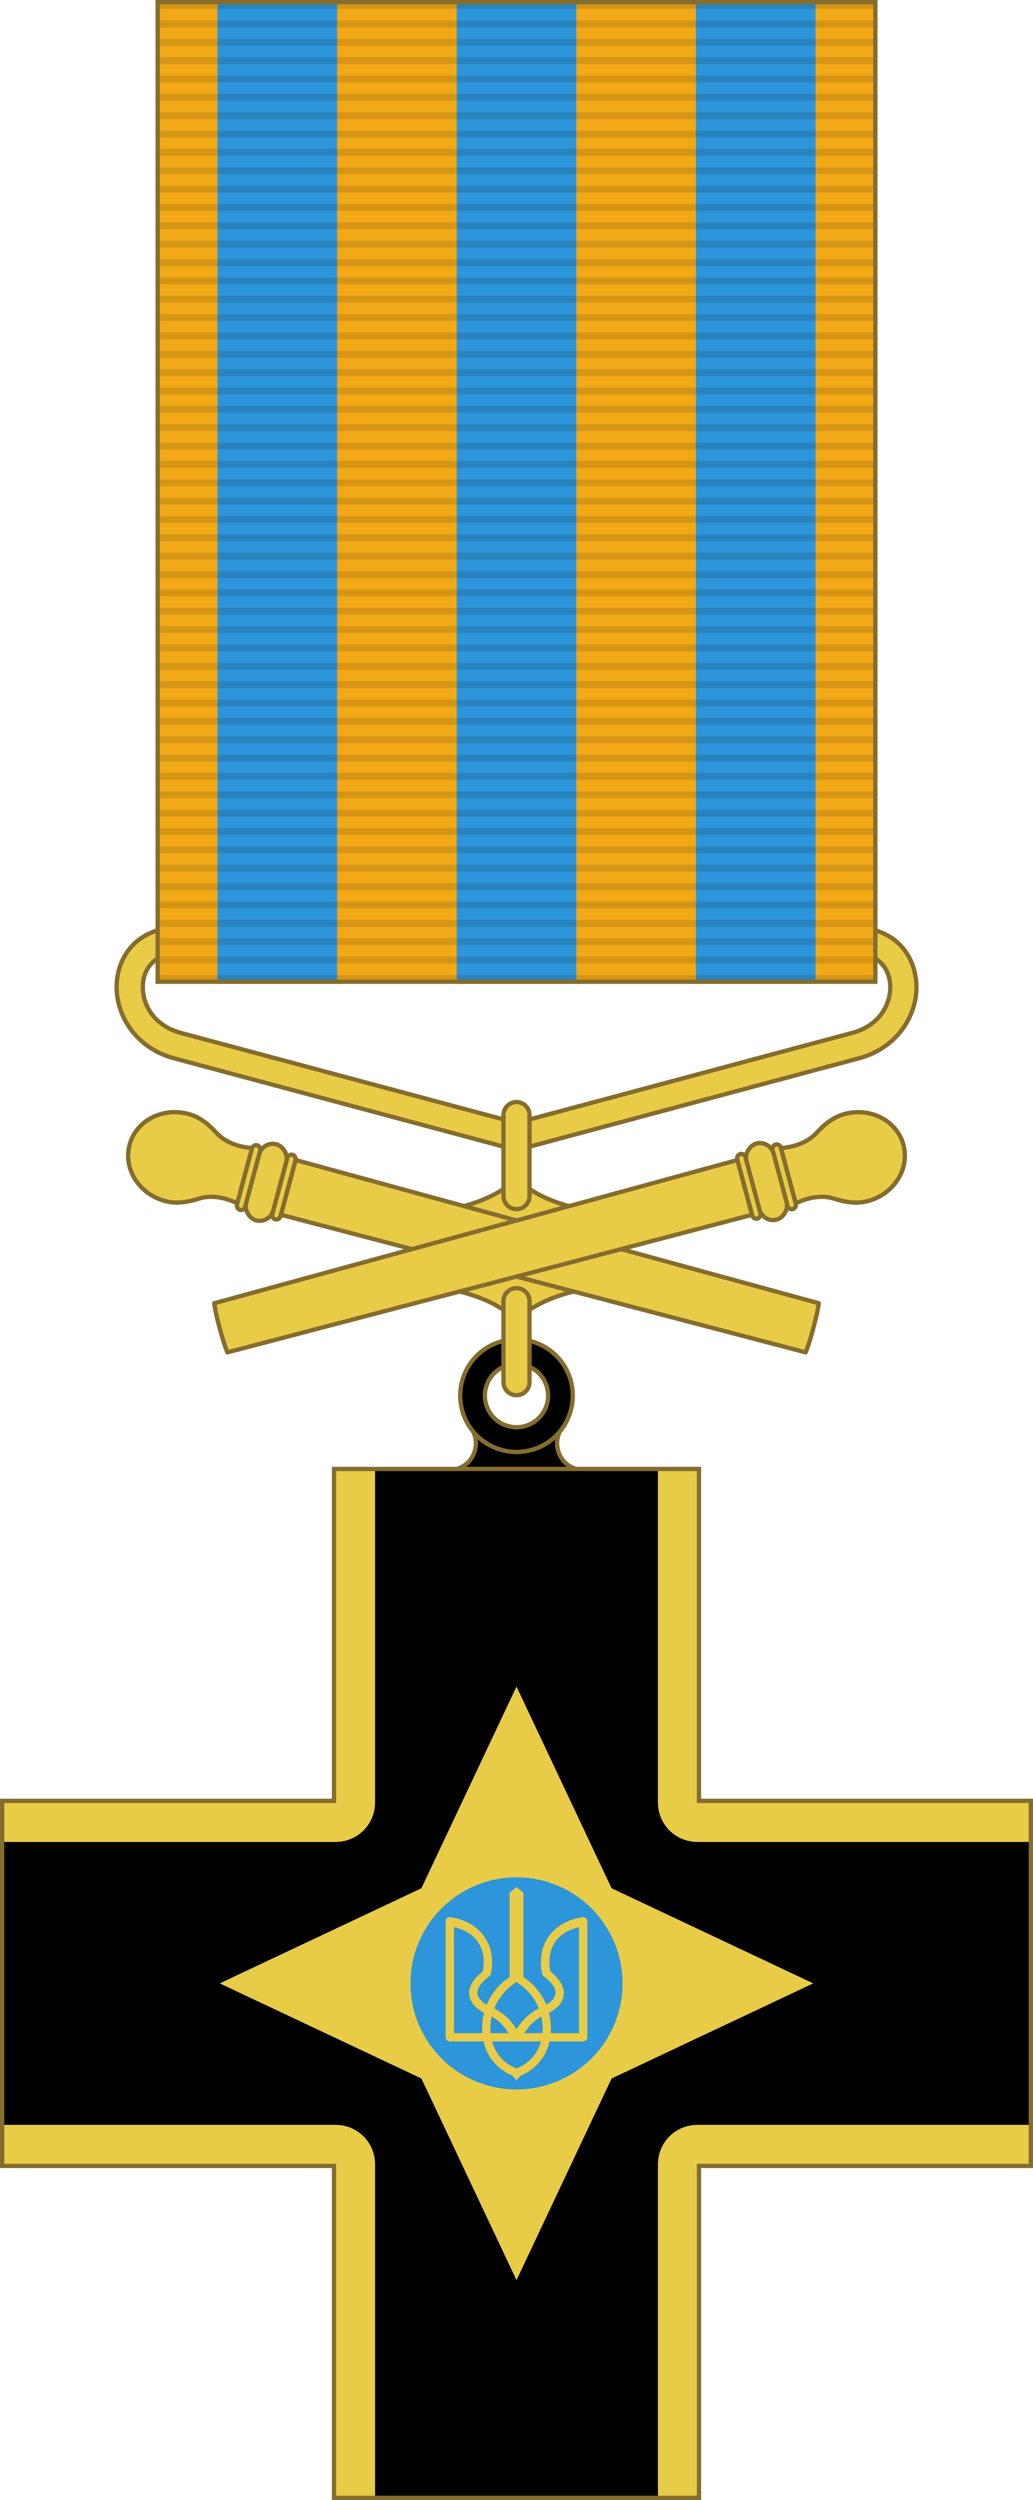
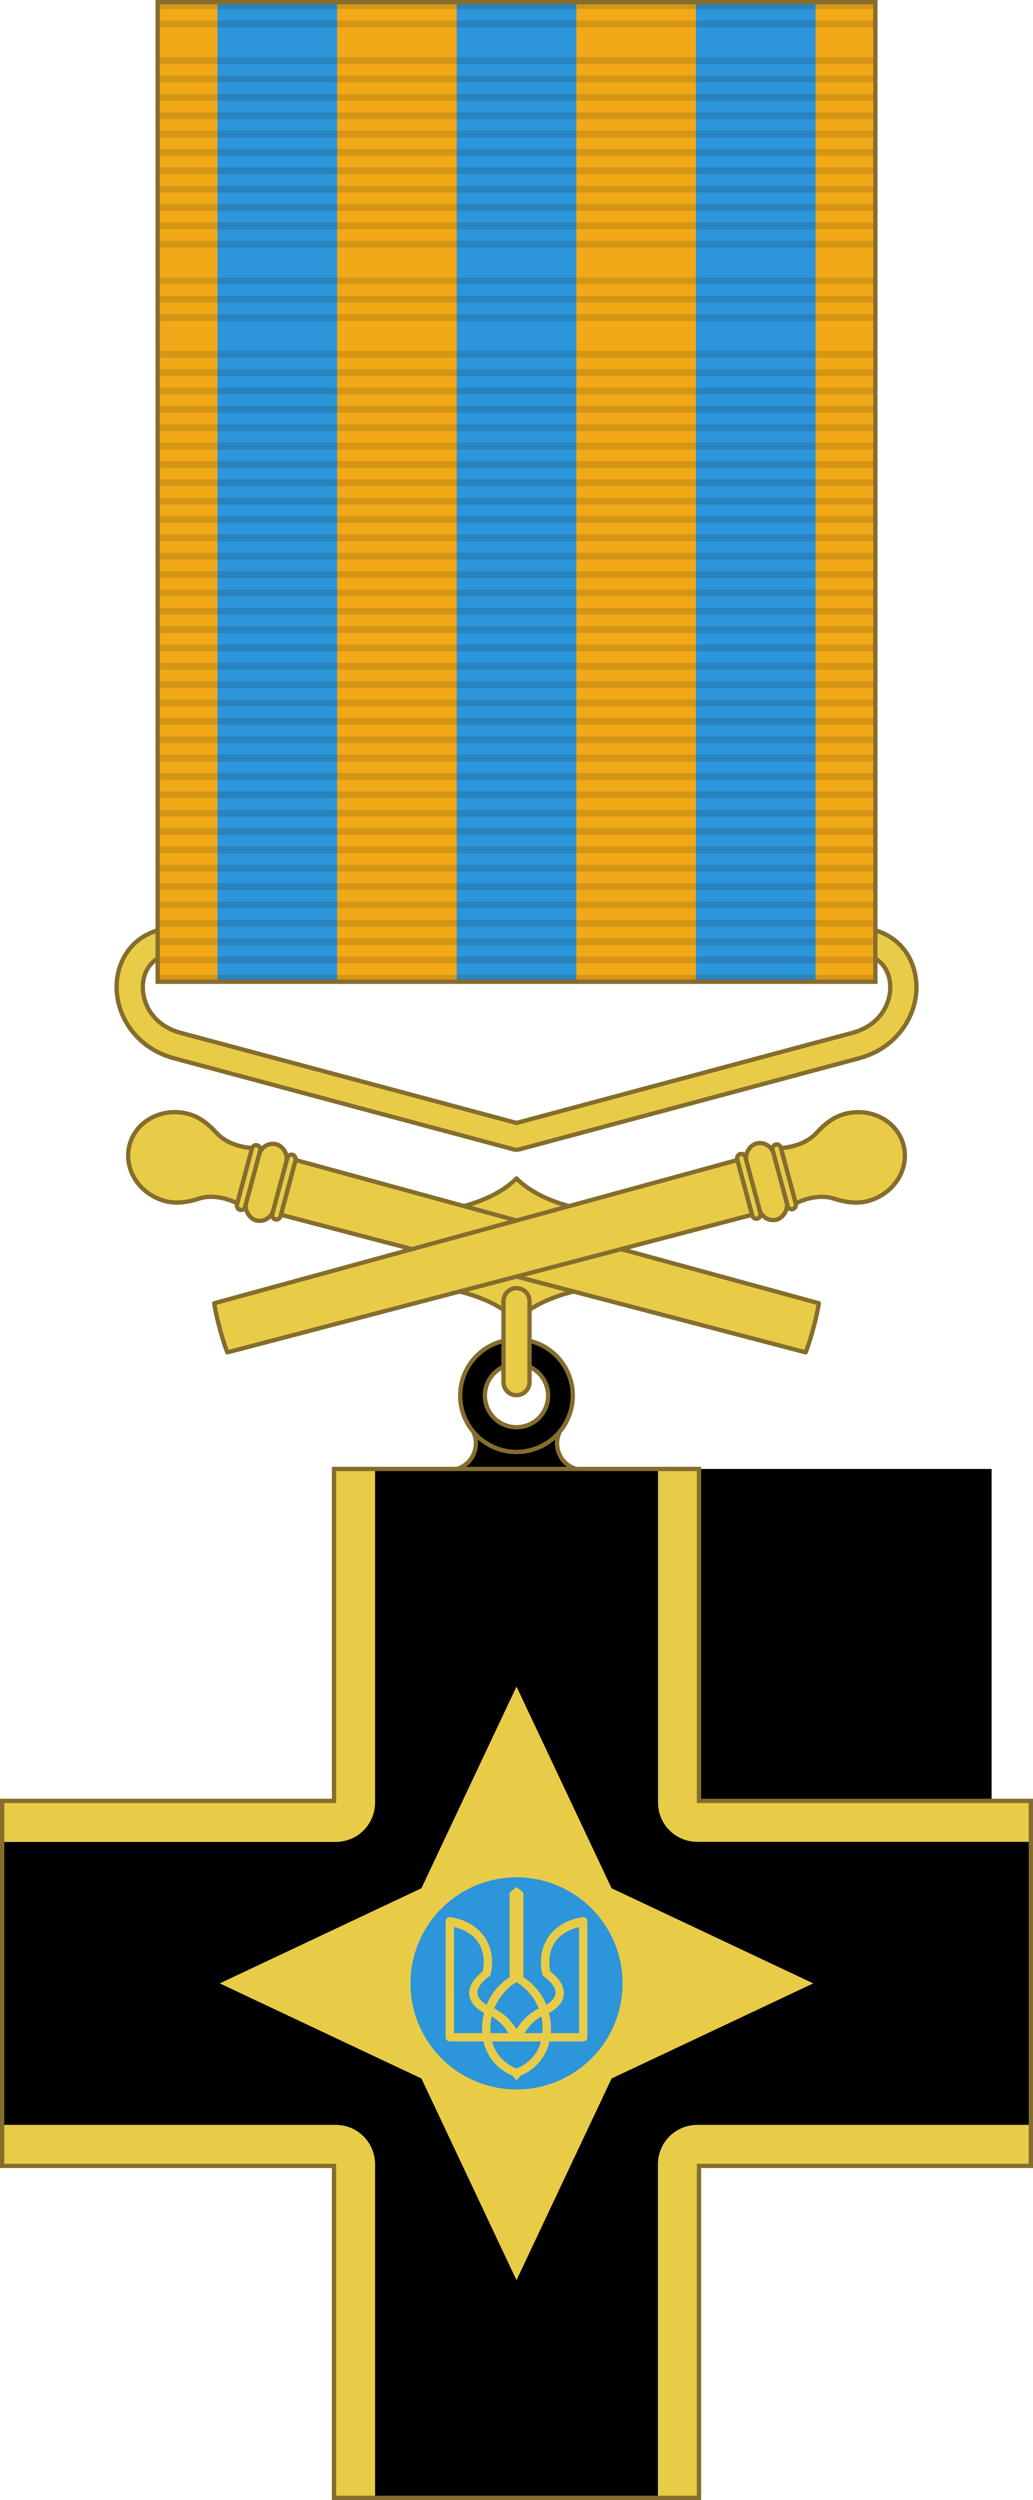
<svg xmlns="http://www.w3.org/2000/svg" xmlns:ns1="http://www.inkscape.org/namespaces/inkscape" xmlns:ns2="http://sodipodi.sourceforge.net/DTD/sodipodi-0.dtd" width="43.18mm" height="104.479mm" viewBox="0 0 43.18 104.479" version="1.1" id="svg1028" ns1:version="0.92.4 (5da689c313, 2019-01-14)" ns2:docname="1. ЗХЗПБ.svg">
  <defs id="defs1022" />
  <ns2:namedview id="base" pagecolor="#ffffff" bordercolor="#666666" borderopacity="1.0" ns1:pageopacity="0.0" ns1:pageshadow="2" ns1:zoom="1.6182123" ns1:cx="81.599803" ns1:cy="197.44011" ns1:document-units="mm" ns1:current-layer="layer1" showgrid="false" fit-margin-top="0" fit-margin-left="0" fit-margin-right="0" fit-margin-bottom="0" ns1:window-width="1600" ns1:window-height="838" ns1:window-x="-8" ns1:window-y="-8" ns1:window-maximized="1" />
  <g ns1:label="Layer 1" ns1:groupmode="layer" id="layer1" transform="translate(-84.243,-96.594)">
    <path id="path6215" d="m 105.833,145.84 c -0.898,0.911 -2.562,1.382 -4.144,1.468 v 3 c 1.582,0.085 3.246,0.556 4.144,1.468 0.898,-0.911 2.562,-1.382 4.144,-1.467 v -3 c -1.582,-0.085 -3.246,-0.556 -4.144,-1.467 z" style="opacity:1;vector-effect:none;fill:#e8cc48;fill-opacity:1;stroke:#856d2d;stroke-width:0.18;stroke-linecap:round;stroke-linejoin:round;stroke-miterlimit:4;stroke-dasharray:none;stroke-dashoffset:0;stroke-opacity:1;paint-order:normal" ns1:connector-curvature="0" />
    <path ns1:connector-curvature="0" style="opacity:1;vector-effect:none;fill:#000000;fill-opacity:1;stroke:#856d2d;stroke-width:0.18;stroke-linecap:round;stroke-linejoin:round;stroke-miterlimit:4;stroke-dasharray:none;stroke-dashoffset:0;stroke-opacity:1;paint-order:normal" d="m 104.023,156.423 c 0.059,0.12 0.096,0.25 0.108,0.383 0.025,0.255 -0.041,0.517 -0.183,0.73 -0.142,0.213 -0.36,0.374 -0.605,0.448 h 4.979 c -0.245,-0.074 -0.462,-0.235 -0.604,-0.448 -0.142,-0.213 -0.208,-0.475 -0.183,-0.73 0.013,-0.133 0.05,-0.263 0.108,-0.383 v 0 a 2.353,2.353 0 0 1 -1.81,0.85 2.353,2.353 0 0 1 -1.808,-0.85 z" id="path6217" />
    <path ns1:connector-curvature="0" style="opacity:1;fill:#000000;fill-opacity:1;stroke:#856d2d;stroke-width:0.18;stroke-linecap:round;stroke-linejoin:round;stroke-miterlimit:4;stroke-dasharray:none;paint-order:normal" d="m 105.833,152.566 a 2.353,2.353 0 0 0 -2.353,2.353 2.353,2.353 0 0 0 2.353,2.353 2.353,2.353 0 0 0 2.353,-2.353 2.353,2.353 0 0 0 -2.353,-2.353 z m 0,1.032 a 1.321,1.321 0 0 1 1.321,1.321 1.321,1.321 0 0 1 -1.321,1.321 1.321,1.321 0 0 1 -1.321,-1.321 1.321,1.321 0 0 1 1.321,-1.321 z" id="path6219" />
    <path ns1:connector-curvature="0" id="path6221" d="m 91.663,135.358 c -0.784,0 -1.448,0.289 -1.888,0.756 -0.439,0.467 -0.652,1.085 -0.657,1.709 -0.01,1.248 0.83,2.577 2.403,2.999 l 14.171,3.8 a 0.548,0.548 0 0 0 0.284,0 l 14.171,-3.8 c 1.573,-0.422 2.414,-1.75 2.404,-2.999 -0.01,-0.624 -0.219,-1.242 -0.658,-1.709 -0.439,-0.467 -1.103,-0.756 -1.888,-0.756 h -14.17 z m 0,1.095 h 14.171 14.17 c 0.531,0 0.862,0.17 1.091,0.412 0.229,0.243 0.357,0.584 0.36,0.966 0.01,0.764 -0.468,1.629 -1.592,1.93 l -14.028,3.762 -14.029,-3.762 c -1.125,-0.302 -1.599,-1.166 -1.592,-1.93 0,-0.382 0.131,-0.723 0.36,-0.966 0.229,-0.243 0.56,-0.412 1.091,-0.412 z" style="color:#000000;font-style:normal;font-variant:normal;font-weight:normal;font-stretch:normal;font-size:medium;line-height:normal;font-family:sans-serif;font-variant-ligatures:normal;font-variant-position:normal;font-variant-caps:normal;font-variant-numeric:normal;font-variant-alternates:normal;font-feature-settings:normal;text-indent:0;text-align:start;text-decoration:none;text-decoration-line:none;text-decoration-style:solid;text-decoration-color:#000000;letter-spacing:normal;word-spacing:normal;text-transform:none;writing-mode:lr-tb;direction:ltr;text-orientation:mixed;dominant-baseline:auto;baseline-shift:baseline;text-anchor:start;white-space:normal;shape-padding:0;clip-rule:nonzero;display:inline;overflow:visible;visibility:visible;opacity:1;isolation:auto;mix-blend-mode:normal;color-interpolation:sRGB;color-interpolation-filters:linearRGB;solid-color:#000000;solid-opacity:1;vector-effect:none;fill:#e8cc48;fill-opacity:1;fill-rule:nonzero;stroke:#856d2d;stroke-width:0.18;stroke-linecap:round;stroke-linejoin:round;stroke-miterlimit:4;stroke-dasharray:none;stroke-dashoffset:0;stroke-opacity:1;paint-order:normal;color-rendering:auto;image-rendering:auto;shape-rendering:auto;text-rendering:auto;enable-background:accumulate" />
    <path ns1:connector-curvature="0" id="path6223" d="M 98.205,200.983 V 187.111 H 84.333 v -15.256 h 13.872 v -13.872 h 15.256 v 13.872 h 13.872 V 187.111 h -13.872 v 13.872 z" style="opacity:1;vector-effect:none;fill:#e8cc48;fill-opacity:1;stroke:none;stroke-width:0.18;stroke-linecap:butt;stroke-linejoin:miter;stroke-miterlimit:4;stroke-dasharray:none;stroke-dashoffset:0;stroke-opacity:1;paint-order:normal" />
-     <path id="path6225" d="m 99.918,157.983 v 13.943 c 0,0.91 -0.732,1.642 -1.642,1.642 H 84.333 v 11.831 h 13.943 c 0.91,0 1.642,0.732 1.642,1.642 v 13.943 h 11.831 v -13.943 c 0,-0.91 0.732,-1.642 1.642,-1.642 h 13.943 v -11.831 h -13.943 c -0.91,0 -1.642,-0.732 -1.642,-1.642 V 157.983 Z" style="opacity:1;vector-effect:none;fill:#000000;fill-opacity:1;stroke:none;stroke-width:0.122;stroke-linecap:round;stroke-linejoin:round;stroke-miterlimit:4;stroke-dasharray:none;stroke-dashoffset:0;stroke-opacity:1;paint-order:normal" ns1:connector-curvature="0" />
+     <path id="path6225" d="m 99.918,157.983 v 13.943 c 0,0.91 -0.732,1.642 -1.642,1.642 H 84.333 v 11.831 h 13.943 c 0.91,0 1.642,0.732 1.642,1.642 v 13.943 h 11.831 v -13.943 c 0,-0.91 0.732,-1.642 1.642,-1.642 h 13.943 v -11.831 c -0.91,0 -1.642,-0.732 -1.642,-1.642 V 157.983 Z" style="opacity:1;vector-effect:none;fill:#000000;fill-opacity:1;stroke:none;stroke-width:0.122;stroke-linecap:round;stroke-linejoin:round;stroke-miterlimit:4;stroke-dasharray:none;stroke-dashoffset:0;stroke-opacity:1;paint-order:normal" ns1:connector-curvature="0" />
    <path ns1:connector-curvature="0" style="opacity:1;fill:#e8cc48;fill-opacity:1;stroke:none;stroke-width:0.122;stroke-linecap:round;stroke-linejoin:bevel" d="m 98.276,173.567 c 0.91,0 1.642,-0.732 1.642,-1.642 v -13.943 h -1.713 v 13.872 H 84.333 v 1.713 z" id="path6227" />
    <path id="path6229" d="m 113.391,173.567 c -0.91,0 -1.642,-0.732 -1.642,-1.642 v -13.943 h 1.713 v 13.872 h 13.872 v 1.713 z" style="opacity:1;fill:#e8cc48;fill-opacity:1;stroke:none;stroke-width:0.122;stroke-linecap:round;stroke-linejoin:bevel" ns1:connector-curvature="0" />
    <path ns1:connector-curvature="0" style="opacity:1;fill:#e8cc48;fill-opacity:1;stroke:none;stroke-width:0.122;stroke-linecap:round;stroke-linejoin:bevel" d="m 113.391,185.398 c -0.91,0 -1.642,0.732 -1.642,1.642 v 13.943 h 1.713 V 187.111 h 13.872 v -1.713 z" id="path6231" />
    <path id="path6233" d="m 98.276,185.398 c 0.91,0 1.642,0.732 1.642,1.642 v 13.943 h -1.713 V 187.111 H 84.333 v -1.713 z" style="opacity:1;fill:#e8cc48;fill-opacity:1;stroke:none;stroke-width:0.122;stroke-linecap:round;stroke-linejoin:bevel" ns1:connector-curvature="0" />
    <path ns1:connector-curvature="0" id="path6235" d="m 105.833,191.886 -3.975,-8.429 -8.429,-3.975 8.429,-3.975 3.975,-8.429 3.975,8.429 8.429,3.975 -8.429,3.975 z" style="opacity:1;vector-effect:none;fill:#e8cc48;fill-opacity:1;stroke:none;stroke-width:0.122;stroke-linecap:round;stroke-linejoin:round;stroke-miterlimit:4;stroke-dasharray:none;stroke-dashoffset:0;stroke-opacity:1;paint-order:normal" />
    <path ns1:connector-curvature="0" id="path6237" d="m 110.267,179.483 a 4.433,4.433 0 0 1 -4.433,4.433 4.433,4.433 0 0 1 -4.433,-4.433 4.433,4.433 0 0 1 4.433,-4.433 4.433,4.433 0 0 1 4.433,4.433 z" style="opacity:1;fill:#2d95d9;fill-opacity:1;stroke:none;stroke-width:0.09;stroke-linecap:round;stroke-linejoin:bevel" />
-     <path style="opacity:1;fill:#e8cc48;fill-opacity:1;stroke:#856d2d;stroke-width:0.18;stroke-linecap:round;stroke-linejoin:bevel;stroke-miterlimit:4;stroke-dasharray:none;stroke-opacity:1;paint-order:normal" d="m 105.833,142.65 c 0.301,0 0.544,0.243 0.544,0.544 v 3.387 c 0,0.301 -0.243,0.544 -0.544,0.544 -0.301,0 -0.544,-0.243 -0.544,-0.544 v -3.387 c 0,-0.301 0.243,-0.544 0.544,-0.544 z" id="path6263" ns1:connector-curvature="0" />
    <path ns1:connector-curvature="0" id="path6265" d="m 105.833,150.427 c 0.301,0 0.544,0.243 0.544,0.544 v 3.387 c 0,0.301 -0.243,0.544 -0.544,0.544 -0.301,0 -0.544,-0.243 -0.544,-0.544 v -3.387 c 0,-0.301 0.243,-0.544 0.544,-0.544 z" style="opacity:1;fill:#e8cc48;fill-opacity:1;stroke:#856d2d;stroke-width:0.18;stroke-linecap:round;stroke-linejoin:bevel;stroke-miterlimit:4;stroke-dasharray:none;stroke-opacity:1;paint-order:normal" />
    <path ns1:connector-curvature="0" id="path6267" d="m 90.834,96.684 h 30 v 40.939 H 90.834 Z" style="opacity:1;fill:#f2a917;fill-opacity:1;stroke:none;stroke-width:0.18;stroke-linecap:butt;stroke-linejoin:miter;stroke-miterlimit:4;stroke-dasharray:none;stroke-opacity:1;paint-order:normal" />
    <path style="opacity:1;fill:#2d95d9;fill-opacity:1;stroke:none;stroke-width:0.316;stroke-linecap:round;stroke-linejoin:round;stroke-miterlimit:4;stroke-dasharray:none;stroke-opacity:1;paint-order:stroke fill markers" d="m 113.333,96.684 h 5 v 40.938 h -5 z" id="path6269" ns1:connector-curvature="0" />
    <path ns1:connector-curvature="0" id="path6271" d="m 103.334,96.684 h 5 v 40.938 h -5 z" style="opacity:1;fill:#2d95d9;fill-opacity:1;stroke:none;stroke-width:0.316;stroke-linecap:round;stroke-linejoin:round;stroke-miterlimit:4;stroke-dasharray:none;stroke-opacity:1;paint-order:stroke fill markers" />
    <path style="opacity:1;fill:#2d95d9;fill-opacity:1;stroke:none;stroke-width:0.316;stroke-linecap:round;stroke-linejoin:round;stroke-miterlimit:4;stroke-dasharray:none;stroke-opacity:1;paint-order:stroke fill markers" d="m 93.334,96.685 h 5 v 40.938 h -5 z" id="path6273" ns1:connector-curvature="0" />
    <path ns1:connector-curvature="0" id="path6275" d="m 90.834,125.831 h 30 v 0.286 H 90.834 Z" style="opacity:0.12;fill:#000000;fill-opacity:1;stroke:none;stroke-width:0.522;stroke-linecap:butt;stroke-linejoin:miter;stroke-miterlimit:4;stroke-dasharray:none;stroke-opacity:1;paint-order:stroke fill markers" />
    <path style="opacity:0.12;fill:#000000;fill-opacity:1;stroke:none;stroke-width:0.522;stroke-linecap:butt;stroke-linejoin:miter;stroke-miterlimit:4;stroke-dasharray:none;stroke-opacity:1;paint-order:stroke fill markers" d="m 90.834,129.667 h 30 v 0.286 H 90.834 Z" id="path6277" ns1:connector-curvature="0" />
    <path style="opacity:0.12;fill:#000000;fill-opacity:1;stroke:none;stroke-width:0.522;stroke-linecap:butt;stroke-linejoin:miter;stroke-miterlimit:4;stroke-dasharray:none;stroke-opacity:1;paint-order:stroke fill markers" d="m 90.834,128.133 h 30 v 0.286 H 90.834 Z" id="path6279" ns1:connector-curvature="0" />
    <path ns1:connector-curvature="0" id="path6281" d="m 90.834,131.968 h 30 v 0.286 H 90.834 Z" style="opacity:0.12;fill:#000000;fill-opacity:1;stroke:none;stroke-width:0.522;stroke-linecap:butt;stroke-linejoin:miter;stroke-miterlimit:4;stroke-dasharray:none;stroke-opacity:1;paint-order:stroke fill markers" />
    <path style="opacity:0.12;fill:#000000;fill-opacity:1;stroke:none;stroke-width:0.522;stroke-linecap:butt;stroke-linejoin:miter;stroke-miterlimit:4;stroke-dasharray:none;stroke-opacity:1;paint-order:stroke fill markers" d="m 90.834,134.269 h 30 v 0.286 H 90.834 Z" id="path6283" ns1:connector-curvature="0" />
    <path style="opacity:0.12;fill:#000000;fill-opacity:1;stroke:none;stroke-width:0.522;stroke-linecap:butt;stroke-linejoin:miter;stroke-miterlimit:4;stroke-dasharray:none;stroke-opacity:1;paint-order:stroke fill markers" d="m 90.834,127.366 h 30 v 0.286 H 90.834 Z" id="path6285" ns1:connector-curvature="0" />
    <path ns1:connector-curvature="0" id="path6287" d="m 90.834,136.57 h 30 v 0.286 H 90.834 Z" style="opacity:0.12;fill:#000000;fill-opacity:1;stroke:none;stroke-width:0.522;stroke-linecap:butt;stroke-linejoin:miter;stroke-miterlimit:4;stroke-dasharray:none;stroke-opacity:1;paint-order:stroke fill markers" />
    <path ns1:connector-curvature="0" id="path6289" d="m 90.834,126.598 h 30 v 0.286 H 90.834 Z" style="opacity:0.12;fill:#000000;fill-opacity:1;stroke:none;stroke-width:0.522;stroke-linecap:butt;stroke-linejoin:miter;stroke-miterlimit:4;stroke-dasharray:none;stroke-opacity:1;paint-order:stroke fill markers" />
    <path ns1:connector-curvature="0" id="path6291" d="m 90.834,137.337 h 30 v 0.286 H 90.834 Z" style="opacity:0.12;fill:#000000;fill-opacity:1;stroke:none;stroke-width:0.522;stroke-linecap:butt;stroke-linejoin:miter;stroke-miterlimit:4;stroke-dasharray:none;stroke-opacity:1;paint-order:stroke fill markers" />
    <path ns1:connector-curvature="0" id="path6293" d="m 90.834,125.064 h 30 v 0.286 H 90.834 Z" style="opacity:0.12;fill:#000000;fill-opacity:1;stroke:none;stroke-width:0.522;stroke-linecap:butt;stroke-linejoin:miter;stroke-miterlimit:4;stroke-dasharray:none;stroke-opacity:1;paint-order:stroke fill markers" />
    <path style="opacity:0.12;fill:#000000;fill-opacity:1;stroke:none;stroke-width:0.522;stroke-linecap:butt;stroke-linejoin:miter;stroke-miterlimit:4;stroke-dasharray:none;stroke-opacity:1;paint-order:stroke fill markers" d="m 90.834,135.803 h 30 v 0.286 H 90.834 Z" id="path6295" ns1:connector-curvature="0" />
    <path style="opacity:0.12;fill:#000000;fill-opacity:1;stroke:none;stroke-width:0.522;stroke-linecap:butt;stroke-linejoin:miter;stroke-miterlimit:4;stroke-dasharray:none;stroke-opacity:1;paint-order:stroke fill markers" d="m 90.834,124.297 h 30 v 0.286 H 90.834 Z" id="path6297" ns1:connector-curvature="0" />
    <path ns1:connector-curvature="0" id="path6299" d="m 90.834,135.036 h 30 v 0.286 H 90.834 Z" style="opacity:0.12;fill:#000000;fill-opacity:1;stroke:none;stroke-width:0.522;stroke-linecap:butt;stroke-linejoin:miter;stroke-miterlimit:4;stroke-dasharray:none;stroke-opacity:1;paint-order:stroke fill markers" />
    <path ns1:connector-curvature="0" id="path6301" d="m 90.834,123.53 h 30 v 0.286 H 90.834 Z" style="opacity:0.12;fill:#000000;fill-opacity:1;stroke:none;stroke-width:0.522;stroke-linecap:butt;stroke-linejoin:miter;stroke-miterlimit:4;stroke-dasharray:none;stroke-opacity:1;paint-order:stroke fill markers" />
    <path style="opacity:0.12;fill:#000000;fill-opacity:1;stroke:none;stroke-width:0.522;stroke-linecap:butt;stroke-linejoin:miter;stroke-miterlimit:4;stroke-dasharray:none;stroke-opacity:1;paint-order:stroke fill markers" d="m 90.834,133.502 h 30 v 0.286 H 90.834 Z" id="path6303" ns1:connector-curvature="0" />
    <path style="opacity:0.12;fill:#000000;fill-opacity:1;stroke:none;stroke-width:0.522;stroke-linecap:butt;stroke-linejoin:miter;stroke-miterlimit:4;stroke-dasharray:none;stroke-opacity:1;paint-order:stroke fill markers" d="m 90.834,122.763 h 30 v 0.286 H 90.834 Z" id="path6305" ns1:connector-curvature="0" />
    <path ns1:connector-curvature="0" id="path6307" d="m 90.834,132.735 h 30 v 0.286 H 90.834 Z" style="opacity:0.12;fill:#000000;fill-opacity:1;stroke:none;stroke-width:0.522;stroke-linecap:butt;stroke-linejoin:miter;stroke-miterlimit:4;stroke-dasharray:none;stroke-opacity:1;paint-order:stroke fill markers" />
    <path ns1:connector-curvature="0" id="path6309" d="m 90.834,121.996 h 30 v 0.286 H 90.834 Z" style="opacity:0.12;fill:#000000;fill-opacity:1;stroke:none;stroke-width:0.522;stroke-linecap:butt;stroke-linejoin:miter;stroke-miterlimit:4;stroke-dasharray:none;stroke-opacity:1;paint-order:stroke fill markers" />
    <path style="opacity:0.12;fill:#000000;fill-opacity:1;stroke:none;stroke-width:0.522;stroke-linecap:butt;stroke-linejoin:miter;stroke-miterlimit:4;stroke-dasharray:none;stroke-opacity:1;paint-order:stroke fill markers" d="m 90.834,131.201 h 30 v 0.286 H 90.834 Z" id="path6311" ns1:connector-curvature="0" />
    <path ns1:connector-curvature="0" id="path6313" d="m 90.834,130.434 h 30 v 0.286 H 90.834 Z" style="opacity:0.12;fill:#000000;fill-opacity:1;stroke:none;stroke-width:0.522;stroke-linecap:butt;stroke-linejoin:miter;stroke-miterlimit:4;stroke-dasharray:none;stroke-opacity:1;paint-order:stroke fill markers" />
    <path ns1:connector-curvature="0" id="path6315" d="m 90.834,97.452 h 30 v 0.286 H 90.834 Z" style="opacity:0.12;fill:#000000;fill-opacity:1;stroke:none;stroke-width:0.522;stroke-linecap:butt;stroke-linejoin:miter;stroke-miterlimit:4;stroke-dasharray:none;stroke-opacity:1;paint-order:stroke fill markers" />
    <path style="opacity:0.12;fill:#000000;fill-opacity:1;stroke:none;stroke-width:0.522;stroke-linecap:butt;stroke-linejoin:miter;stroke-miterlimit:4;stroke-dasharray:none;stroke-opacity:1;paint-order:stroke fill markers" d="m 90.834,128.9 h 30 v 0.286 H 90.834 Z" id="path6317" ns1:connector-curvature="0" />
    <path style="opacity:0.12;fill:#000000;fill-opacity:1;stroke:none;stroke-width:0.522;stroke-linecap:butt;stroke-linejoin:miter;stroke-miterlimit:4;stroke-dasharray:none;stroke-opacity:1;paint-order:stroke fill markers" d="m 90.834,96.685 h 30 v 0.286 H 90.834 Z" id="path6319" ns1:connector-curvature="0" />
-     <path style="opacity:0.12;fill:#000000;fill-opacity:1;stroke:none;stroke-width:0.522;stroke-linecap:butt;stroke-linejoin:miter;stroke-miterlimit:4;stroke-dasharray:none;stroke-opacity:1;paint-order:stroke fill markers" d="m 90.834,98.219 h 30 v 0.286 H 90.834 Z" id="path6321" ns1:connector-curvature="0" />
    <path ns1:connector-curvature="0" id="path6323" d="m 90.834,98.986 h 30 v 0.286 H 90.834 Z" style="opacity:0.12;fill:#000000;fill-opacity:1;stroke:none;stroke-width:0.522;stroke-linecap:butt;stroke-linejoin:miter;stroke-miterlimit:4;stroke-dasharray:none;stroke-opacity:1;paint-order:stroke fill markers" />
    <path style="opacity:0.12;fill:#000000;fill-opacity:1;stroke:none;stroke-width:0.522;stroke-linecap:butt;stroke-linejoin:miter;stroke-miterlimit:4;stroke-dasharray:none;stroke-opacity:1;paint-order:stroke fill markers" d="m 90.834,99.753 h 30 v 0.286 H 90.834 Z" id="path6325" ns1:connector-curvature="0" />
    <path ns1:connector-curvature="0" id="path6327" d="m 90.834,112.792 h 30 v 0.286 H 90.834 Z" style="opacity:0.12;fill:#000000;fill-opacity:1;stroke:none;stroke-width:0.522;stroke-linecap:butt;stroke-linejoin:miter;stroke-miterlimit:4;stroke-dasharray:none;stroke-opacity:1;paint-order:stroke fill markers" />
    <path ns1:connector-curvature="0" id="path6329" d="m 90.834,113.559 h 30 v 0.286 H 90.834 Z" style="opacity:0.12;fill:#000000;fill-opacity:1;stroke:none;stroke-width:0.522;stroke-linecap:butt;stroke-linejoin:miter;stroke-miterlimit:4;stroke-dasharray:none;stroke-opacity:1;paint-order:stroke fill markers" />
    <path style="opacity:0.12;fill:#000000;fill-opacity:1;stroke:none;stroke-width:0.522;stroke-linecap:butt;stroke-linejoin:miter;stroke-miterlimit:4;stroke-dasharray:none;stroke-opacity:1;paint-order:stroke fill markers" d="m 90.834,121.229 h 30 v 0.286 H 90.834 Z" id="path6331" ns1:connector-curvature="0" />
    <path ns1:connector-curvature="0" id="path6333" d="m 90.834,115.093 h 30 v 0.286 H 90.834 Z" style="opacity:0.12;fill:#000000;fill-opacity:1;stroke:none;stroke-width:0.522;stroke-linecap:butt;stroke-linejoin:miter;stroke-miterlimit:4;stroke-dasharray:none;stroke-opacity:1;paint-order:stroke fill markers" />
    <path style="opacity:0.12;fill:#000000;fill-opacity:1;stroke:none;stroke-width:0.522;stroke-linecap:butt;stroke-linejoin:miter;stroke-miterlimit:4;stroke-dasharray:none;stroke-opacity:1;paint-order:stroke fill markers" d="m 90.834,115.86 h 30 v 0.286 H 90.834 Z" id="path6335" ns1:connector-curvature="0" />
    <path ns1:connector-curvature="0" id="path6337" d="m 90.834,116.627 h 30 v 0.286 H 90.834 Z" style="opacity:0.12;fill:#000000;fill-opacity:1;stroke:none;stroke-width:0.522;stroke-linecap:butt;stroke-linejoin:miter;stroke-miterlimit:4;stroke-dasharray:none;stroke-opacity:1;paint-order:stroke fill markers" />
    <path ns1:connector-curvature="0" id="path6339" d="m 90.834,117.394 h 30 v 0.286 H 90.834 Z" style="opacity:0.12;fill:#000000;fill-opacity:1;stroke:none;stroke-width:0.522;stroke-linecap:butt;stroke-linejoin:miter;stroke-miterlimit:4;stroke-dasharray:none;stroke-opacity:1;paint-order:stroke fill markers" />
    <path style="opacity:0.12;fill:#000000;fill-opacity:1;stroke:none;stroke-width:0.522;stroke-linecap:butt;stroke-linejoin:miter;stroke-miterlimit:4;stroke-dasharray:none;stroke-opacity:1;paint-order:stroke fill markers" d="m 90.834,118.161 h 30 v 0.286 H 90.834 Z" id="path6341" ns1:connector-curvature="0" />
    <path ns1:connector-curvature="0" id="path6343" d="m 90.834,118.928 h 30 v 0.286 H 90.834 Z" style="opacity:0.12;fill:#000000;fill-opacity:1;stroke:none;stroke-width:0.522;stroke-linecap:butt;stroke-linejoin:miter;stroke-miterlimit:4;stroke-dasharray:none;stroke-opacity:1;paint-order:stroke fill markers" />
    <path style="opacity:0.12;fill:#000000;fill-opacity:1;stroke:none;stroke-width:0.522;stroke-linecap:butt;stroke-linejoin:miter;stroke-miterlimit:4;stroke-dasharray:none;stroke-opacity:1;paint-order:stroke fill markers" d="m 90.834,119.695 h 30 v 0.286 H 90.834 Z" id="path6345" ns1:connector-curvature="0" />
    <path ns1:connector-curvature="0" id="path6347" d="m 90.834,120.462 h 30 v 0.286 H 90.834 Z" style="opacity:0.12;fill:#000000;fill-opacity:1;stroke:none;stroke-width:0.522;stroke-linecap:butt;stroke-linejoin:miter;stroke-miterlimit:4;stroke-dasharray:none;stroke-opacity:1;paint-order:stroke fill markers" />
    <path style="opacity:0.12;fill:#000000;fill-opacity:1;stroke:none;stroke-width:0.522;stroke-linecap:butt;stroke-linejoin:miter;stroke-miterlimit:4;stroke-dasharray:none;stroke-opacity:1;paint-order:stroke fill markers" d="m 90.834,114.326 h 30 v 0.286 H 90.834 Z" id="path6349" ns1:connector-curvature="0" />
    <path ns1:connector-curvature="0" id="path6351" d="m 90.834,100.52 h 30 v 0.286 H 90.834 Z" style="opacity:0.12;fill:#000000;fill-opacity:1;stroke:none;stroke-width:0.522;stroke-linecap:butt;stroke-linejoin:miter;stroke-miterlimit:4;stroke-dasharray:none;stroke-opacity:1;paint-order:stroke fill markers" />
    <path style="opacity:0.12;fill:#000000;fill-opacity:1;stroke:none;stroke-width:0.522;stroke-linecap:butt;stroke-linejoin:miter;stroke-miterlimit:4;stroke-dasharray:none;stroke-opacity:1;paint-order:stroke fill markers" d="m 90.834,101.287 h 30 v 0.286 H 90.834 Z" id="path6353" ns1:connector-curvature="0" />
    <path ns1:connector-curvature="0" id="path6355" d="m 90.834,102.054 h 30 v 0.286 H 90.834 Z" style="opacity:0.12;fill:#000000;fill-opacity:1;stroke:none;stroke-width:0.522;stroke-linecap:butt;stroke-linejoin:miter;stroke-miterlimit:4;stroke-dasharray:none;stroke-opacity:1;paint-order:stroke fill markers" />
    <path style="opacity:0.12;fill:#000000;fill-opacity:1;stroke:none;stroke-width:0.522;stroke-linecap:butt;stroke-linejoin:miter;stroke-miterlimit:4;stroke-dasharray:none;stroke-opacity:1;paint-order:stroke fill markers" d="m 90.834,102.821 h 30 v 0.286 H 90.834 Z" id="path6357" ns1:connector-curvature="0" />
    <path ns1:connector-curvature="0" id="path6359" d="m 90.834,103.588 h 30 v 0.286 H 90.834 Z" style="opacity:0.12;fill:#000000;fill-opacity:1;stroke:none;stroke-width:0.522;stroke-linecap:butt;stroke-linejoin:miter;stroke-miterlimit:4;stroke-dasharray:none;stroke-opacity:1;paint-order:stroke fill markers" />
    <path ns1:connector-curvature="0" id="path6361" d="m 90.834,112.025 h 30 v 0.286 H 90.834 Z" style="opacity:0.12;fill:#000000;fill-opacity:1;stroke:none;stroke-width:0.522;stroke-linecap:butt;stroke-linejoin:miter;stroke-miterlimit:4;stroke-dasharray:none;stroke-opacity:1;paint-order:stroke fill markers" />
    <path style="opacity:0.12;fill:#000000;fill-opacity:1;stroke:none;stroke-width:0.522;stroke-linecap:butt;stroke-linejoin:miter;stroke-miterlimit:4;stroke-dasharray:none;stroke-opacity:1;paint-order:stroke fill markers" d="M 90.834,104.355 H 120.834 V 104.641 H 90.834 Z" id="path6363" ns1:connector-curvature="0" />
    <path ns1:connector-curvature="0" id="path6365" d="m 90.834,105.122 h 30 v 0.286 H 90.834 Z" style="opacity:0.12;fill:#000000;fill-opacity:1;stroke:none;stroke-width:0.522;stroke-linecap:butt;stroke-linejoin:miter;stroke-miterlimit:4;stroke-dasharray:none;stroke-opacity:1;paint-order:stroke fill markers" />
    <path style="opacity:0.12;fill:#000000;fill-opacity:1;stroke:none;stroke-width:0.522;stroke-linecap:butt;stroke-linejoin:miter;stroke-miterlimit:4;stroke-dasharray:none;stroke-opacity:1;paint-order:stroke fill markers" d="m 90.834,105.889 h 30 v 0.286 H 90.834 Z" id="path6367" ns1:connector-curvature="0" />
    <path ns1:connector-curvature="0" id="path6369" d="m 90.834,106.656 h 30 v 0.286 H 90.834 Z" style="opacity:0.12;fill:#000000;fill-opacity:1;stroke:none;stroke-width:0.522;stroke-linecap:butt;stroke-linejoin:miter;stroke-miterlimit:4;stroke-dasharray:none;stroke-opacity:1;paint-order:stroke fill markers" />
-     <path style="opacity:0.12;fill:#000000;fill-opacity:1;stroke:none;stroke-width:0.522;stroke-linecap:butt;stroke-linejoin:miter;stroke-miterlimit:4;stroke-dasharray:none;stroke-opacity:1;paint-order:stroke fill markers" d="m 90.834,107.423 h 30 v 0.286 H 90.834 Z" id="path6371" ns1:connector-curvature="0" />
    <path ns1:connector-curvature="0" id="path6373" d="m 90.834,108.19 h 30 v 0.286 H 90.834 Z" style="opacity:0.12;fill:#000000;fill-opacity:1;stroke:none;stroke-width:0.522;stroke-linecap:butt;stroke-linejoin:miter;stroke-miterlimit:4;stroke-dasharray:none;stroke-opacity:1;paint-order:stroke fill markers" />
    <path ns1:connector-curvature="0" id="path6375" d="m 90.834,108.957 h 30 v 0.286 H 90.834 Z" style="opacity:0.12;fill:#000000;fill-opacity:1;stroke:none;stroke-width:0.522;stroke-linecap:butt;stroke-linejoin:miter;stroke-miterlimit:4;stroke-dasharray:none;stroke-opacity:1;paint-order:stroke fill markers" />
    <path style="opacity:0.12;fill:#000000;fill-opacity:1;stroke:none;stroke-width:0.522;stroke-linecap:butt;stroke-linejoin:miter;stroke-miterlimit:4;stroke-dasharray:none;stroke-opacity:1;paint-order:stroke fill markers" d="m 90.834,109.724 h 30 v 0.286 H 90.834 Z" id="path6377" ns1:connector-curvature="0" />
-     <path ns1:connector-curvature="0" id="path6379" d="m 90.834,110.491 h 30 v 0.286 H 90.834 Z" style="opacity:0.12;fill:#000000;fill-opacity:1;stroke:none;stroke-width:0.522;stroke-linecap:butt;stroke-linejoin:miter;stroke-miterlimit:4;stroke-dasharray:none;stroke-opacity:1;paint-order:stroke fill markers" />
    <path style="opacity:0.12;fill:#000000;fill-opacity:1;stroke:none;stroke-width:0.522;stroke-linecap:butt;stroke-linejoin:miter;stroke-miterlimit:4;stroke-dasharray:none;stroke-opacity:1;paint-order:stroke fill markers" d="m 90.834,111.258 h 30 v 0.286 H 90.834 Z" id="path6381" ns1:connector-curvature="0" />
    <path ns2:nodetypes="cccccccccccccccccccccccccccccccccccccsccccccccccsccccccccccccccccccsccccccccccccc" ns1:connector-curvature="0" id="path6383" d="m 105.543,175.69 v 3.532 c -0.109,0.068 -0.66,0.428 -0.957,1.154 -0.226,-0.129 -0.357,-0.288 -0.382,-0.441 -0.031,-0.188 0.071,-0.439 0.483,-0.739 0.034,-0.025 0.058,-0.061 0.067,-0.102 0.132,-0.573 0.038,-1.124 -0.258,-1.554 -0.296,-0.43 -0.791,-0.73 -1.426,-0.825 -0.012,-0.002 -0.023,-0.002 -0.034,-0.002 -0.092,0.005 -0.164,0.081 -0.164,0.173 v 4.849 c -10e-5,0.096 0.078,0.173 0.173,0.173 h 1.41 c 0.105,0.463 0.336,0.796 0.568,1.018 0.314,0.3 0.637,0.411 0.637,0.411 l 0.173,0.201 0.173,-0.201 c 0,0 0.324,-0.11 0.637,-0.411 0.231,-0.222 0.462,-0.555 0.567,-1.018 h 1.411 c 0.096,-1.1e-4 0.173,-0.078 0.173,-0.173 v -4.849 c 0,-0.098 -0.081,-0.176 -0.179,-0.173 v -2.3e-4 c -0.01,2.3e-4 -0.014,10e-4 -0.021,0.002 -0.635,0.095 -1.129,0.395 -1.426,0.825 -0.296,0.43 -0.39,0.981 -0.258,1.554 0.01,0.041 0.033,0.077 0.067,0.102 0.412,0.299 0.515,0.55 0.484,0.739 -0.025,0.153 -0.156,0.312 -0.382,0.441 -0.296,-0.724 -0.847,-1.084 -0.957,-1.152 v -3.533 l -0.29,-0.237 z m 2.905,1.435 v 4.438 h -1.186 c 0,-0.063 0.01,-0.128 0.01,-0.195 0,-0.241 -0.031,-0.458 -0.08,-0.655 0.324,-0.167 0.563,-0.409 0.614,-0.722 0.054,-0.334 -0.149,-0.684 -0.556,-1.006 -0.102,-0.478 -0.025,-0.911 0.207,-1.247 0.205,-0.296 0.552,-0.502 0.994,-0.612 z m -5.229,0.001 c 0.44,0.111 0.788,0.315 0.992,0.611 0.232,0.336 0.309,0.769 0.207,1.248 -0.406,0.322 -0.61,0.671 -0.555,1.005 0.051,0.313 0.29,0.556 0.614,0.723 -0.049,0.197 -0.08,0.414 -0.08,0.654 0,0.067 0,0.132 0.01,0.195 h -1.186 z m 2.615,2.299 c 0.01,0.009 0.02,0.017 0.031,0.023 0,0 0.605,0.343 0.9,1.081 -0.432,0.217 -0.715,0.526 -0.932,0.866 -0.217,-0.34 -0.5,-0.649 -0.931,-0.866 0.295,-0.739 0.9,-1.081 0.9,-1.081 0.011,-0.006 0.022,-0.014 0.031,-0.023 z m 1.035,1.442 c 0.034,0.154 0.055,0.32 0.055,0.501 0,0.068 0,0.133 -0.01,0.195 h -0.754 c 0.178,-0.274 0.383,-0.517 0.707,-0.696 z m -2.071,5.3e-4 c 0.324,0.179 0.529,0.421 0.706,0.695 h -0.753 c -0.01,-0.063 -0.01,-0.127 -0.01,-0.195 0,-0.18 0.021,-0.346 0.055,-0.5 z m 0.014,1.042 h 1.02 1.021 c -0.094,0.35 -0.271,0.595 -0.45,0.767 -0.26,0.249 -0.509,0.334 -0.509,0.334 -0.022,0.007 -0.043,0.017 -0.061,0.032 -0.018,-0.015 -0.039,-0.025 -0.061,-0.032 0,0 -0.25,-0.085 -0.51,-0.334 -0.179,-0.171 -0.356,-0.417 -0.45,-0.767 z" style="color:#000000;font-style:normal;font-variant:normal;font-weight:normal;font-stretch:normal;font-size:medium;line-height:normal;font-family:sans-serif;font-variant-ligatures:normal;font-variant-position:normal;font-variant-caps:normal;font-variant-numeric:normal;font-variant-alternates:normal;font-feature-settings:normal;text-indent:0;text-align:start;text-decoration:none;text-decoration-line:none;text-decoration-style:solid;text-decoration-color:#000000;letter-spacing:normal;word-spacing:normal;text-transform:none;writing-mode:lr-tb;direction:ltr;text-orientation:mixed;dominant-baseline:auto;baseline-shift:baseline;text-anchor:start;white-space:normal;shape-padding:0;clip-rule:nonzero;display:inline;overflow:visible;visibility:visible;opacity:1;isolation:auto;mix-blend-mode:normal;color-interpolation:sRGB;color-interpolation-filters:linearRGB;solid-color:#000000;solid-opacity:1;vector-effect:none;fill:#e8cc48;fill-opacity:1;fill-rule:nonzero;stroke:none;stroke-width:0.347;stroke-linecap:round;stroke-linejoin:round;stroke-miterlimit:4;stroke-dasharray:none;stroke-dashoffset:0;stroke-opacity:1;paint-order:normal;color-rendering:auto;image-rendering:auto;shape-rendering:auto;text-rendering:auto;enable-background:accumulate" />
    <path style="opacity:1;vector-effect:none;fill:#e8cc48;fill-opacity:1;stroke:#856d2d;stroke-width:0.18;stroke-linecap:round;stroke-linejoin:round;stroke-miterlimit:4;stroke-dasharray:none;stroke-dashoffset:0;stroke-opacity:1;paint-order:normal" d="m 89.659,144.439 c -0.269,1.005 0.396,2.057 1.486,2.349 0.478,0.128 0.964,0.042 1.419,-0.103 0.512,-0.163 1.105,-0.044 1.597,0.198 l 0.619,-2.312 c -0.553,-0.037 -1.13,-0.238 -1.495,-0.639 -0.318,-0.349 -0.695,-0.658 -1.166,-0.785 -1.09,-0.292 -2.192,0.286 -2.461,1.292 z" id="path2492" ns1:connector-curvature="0" ns2:nodetypes="ccsccscc" />
    <path ns2:nodetypes="ccczcc" ns1:connector-curvature="0" id="path2494" d="m 96.6,145.072 -0.613,2.289 21.932,5.75 c 0,0 0.123,-0.266 0.323,-1.014 0.2,-0.748 0.227,-1.039 0.227,-1.039 z" style="opacity:1;fill:#e8cc48;fill-opacity:1;stroke:#856d2d;stroke-width:0.18;stroke-linecap:round;stroke-linejoin:round;stroke-miterlimit:4;stroke-dasharray:none;stroke-opacity:1;paint-order:normal" />
    <rect transform="matrix(-0.259,0.966,0.966,0.259,0,0)" ry="0.178" rx="0.178" y="130.5" x="114.915" height="0.356" width="2.793" id="rect2498" style="opacity:1;fill:#e8cc48;fill-opacity:1;stroke:#856d2d;stroke-width:0.18;stroke-linecap:round;stroke-linejoin:round;stroke-miterlimit:4;stroke-dasharray:none;stroke-opacity:1;paint-order:normal" />
    <rect transform="matrix(-0.259,0.966,0.966,0.259,0,0)" style="opacity:1;fill:#e8cc48;fill-opacity:1;stroke:#856d2d;stroke-width:0.18;stroke-linecap:round;stroke-linejoin:round;stroke-miterlimit:4;stroke-dasharray:none;stroke-opacity:1;paint-order:normal" id="rect2500" width="2.793" height="0.356" x="114.915" y="128.972" rx="0.178" ry="0.178" />
    <rect transform="matrix(-0.259,0.966,0.966,0.259,0,0)" ry="0.586" rx="0.586" style="opacity:1;fill:#e8cc48;fill-opacity:1;stroke:#856d2d;stroke-width:0.18;stroke-linecap:round;stroke-linejoin:round;stroke-miterlimit:4;stroke-dasharray:none;stroke-opacity:1;paint-order:normal" id="rect2502" width="3.291" height="1.172" x="114.667" y="129.328" />
    <path ns2:nodetypes="ccsccscc" ns1:connector-curvature="0" id="path6421" d="m 122.008,144.44 c 0.269,1.005 -0.396,2.057 -1.487,2.349 -0.478,0.128 -0.964,0.042 -1.419,-0.103 -0.511,-0.163 -1.105,-0.044 -1.597,0.198 l -0.619,-2.312 c 0.553,-0.037 1.129,-0.238 1.495,-0.639 0.318,-0.349 0.695,-0.658 1.166,-0.785 1.09,-0.292 2.192,0.286 2.462,1.292 z" style="opacity:1;vector-effect:none;fill:#e8cc48;fill-opacity:1;stroke:#856d2d;stroke-width:0.18;stroke-linecap:round;stroke-linejoin:round;stroke-miterlimit:4;stroke-dasharray:none;stroke-dashoffset:0;stroke-opacity:1;paint-order:normal" />
    <path style="opacity:1;fill:#e8cc48;fill-opacity:1;stroke:#856d2d;stroke-width:0.18;stroke-linecap:round;stroke-linejoin:round;stroke-miterlimit:4;stroke-dasharray:none;stroke-opacity:1;paint-order:normal" d="m 115.067,145.073 0.613,2.289 -21.932,5.75 c 0,0 -0.123,-0.266 -0.323,-1.014 -0.2,-0.748 -0.227,-1.039 -0.227,-1.039 z" id="path6423" ns1:connector-curvature="0" ns2:nodetypes="ccczcc" />
    <rect style="opacity:1;fill:#e8cc48;fill-opacity:1;stroke:#856d2d;stroke-width:0.18;stroke-linecap:round;stroke-linejoin:round;stroke-miterlimit:4;stroke-dasharray:none;stroke-opacity:1;paint-order:normal" id="rect6425" width="2.793" height="0.356" x="169.699" y="-73.955" rx="0.178" ry="0.178" transform="rotate(75)" />
    <rect ry="0.178" rx="0.178" y="-75.483" x="169.699" height="0.356" width="2.793" id="rect6427" style="opacity:1;fill:#e8cc48;fill-opacity:1;stroke:#856d2d;stroke-width:0.18;stroke-linecap:round;stroke-linejoin:round;stroke-miterlimit:4;stroke-dasharray:none;stroke-opacity:1;paint-order:normal" transform="rotate(75)" />
    <rect y="-75.127" x="169.451" height="1.172" width="3.291" id="rect6429" style="opacity:1;fill:#e8cc48;fill-opacity:1;stroke:#856d2d;stroke-width:0.18;stroke-linecap:round;stroke-linejoin:round;stroke-miterlimit:4;stroke-dasharray:none;stroke-opacity:1;paint-order:normal" rx="0.586" ry="0.586" transform="rotate(75)" />
    <path style="opacity:1;vector-effect:none;fill:none;fill-opacity:1;stroke:#856d2d;stroke-width:0.18;stroke-linecap:butt;stroke-linejoin:miter;stroke-miterlimit:4;stroke-dasharray:none;stroke-dashoffset:0;stroke-opacity:1;paint-order:normal" d="M 98.205,200.983 V 187.111 H 84.333 v -15.256 h 13.872 v -13.872 h 15.256 v 13.872 h 13.872 V 187.111 h -13.872 v 13.872 z" id="path898" ns1:connector-curvature="0" />
    <path style="opacity:1;fill:none;fill-opacity:1;stroke:#856d2d;stroke-width:0.18;stroke-linecap:butt;stroke-linejoin:miter;stroke-miterlimit:4;stroke-dasharray:none;stroke-opacity:1;paint-order:normal" d="m 90.834,96.684 h 30 v 40.939 H 90.834 Z" id="path900" ns1:connector-curvature="0" />
  </g>
</svg>